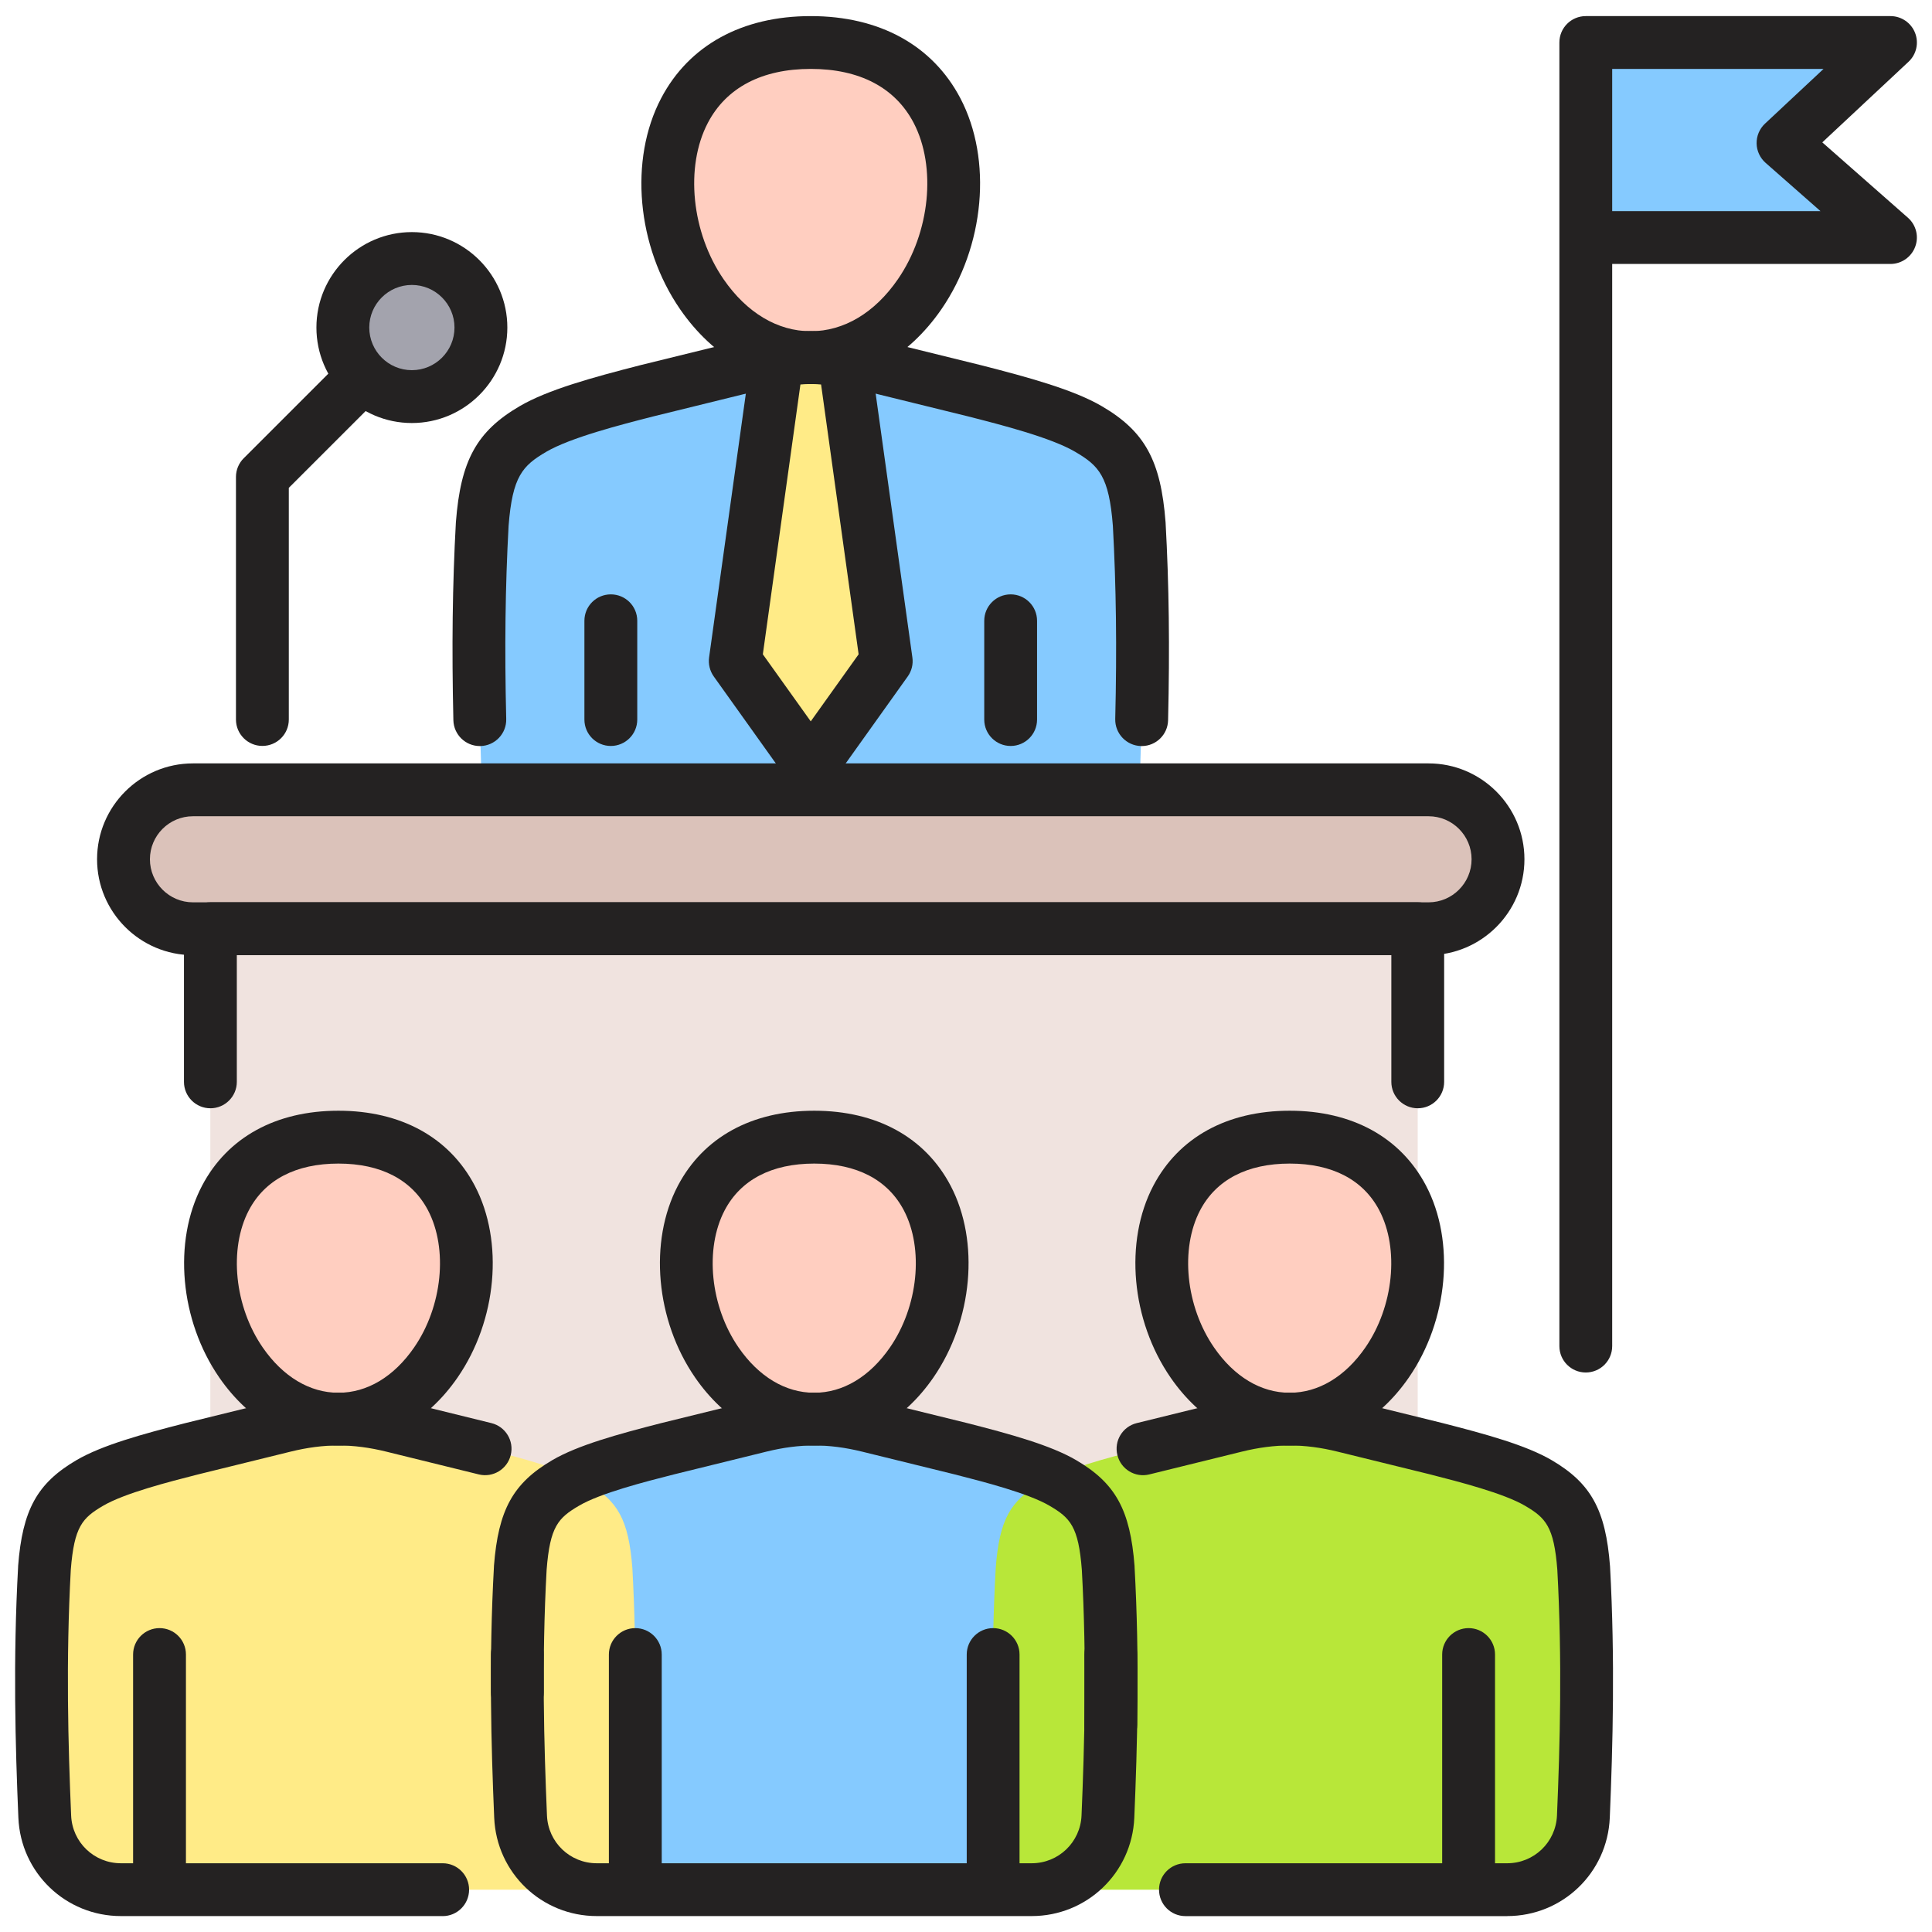
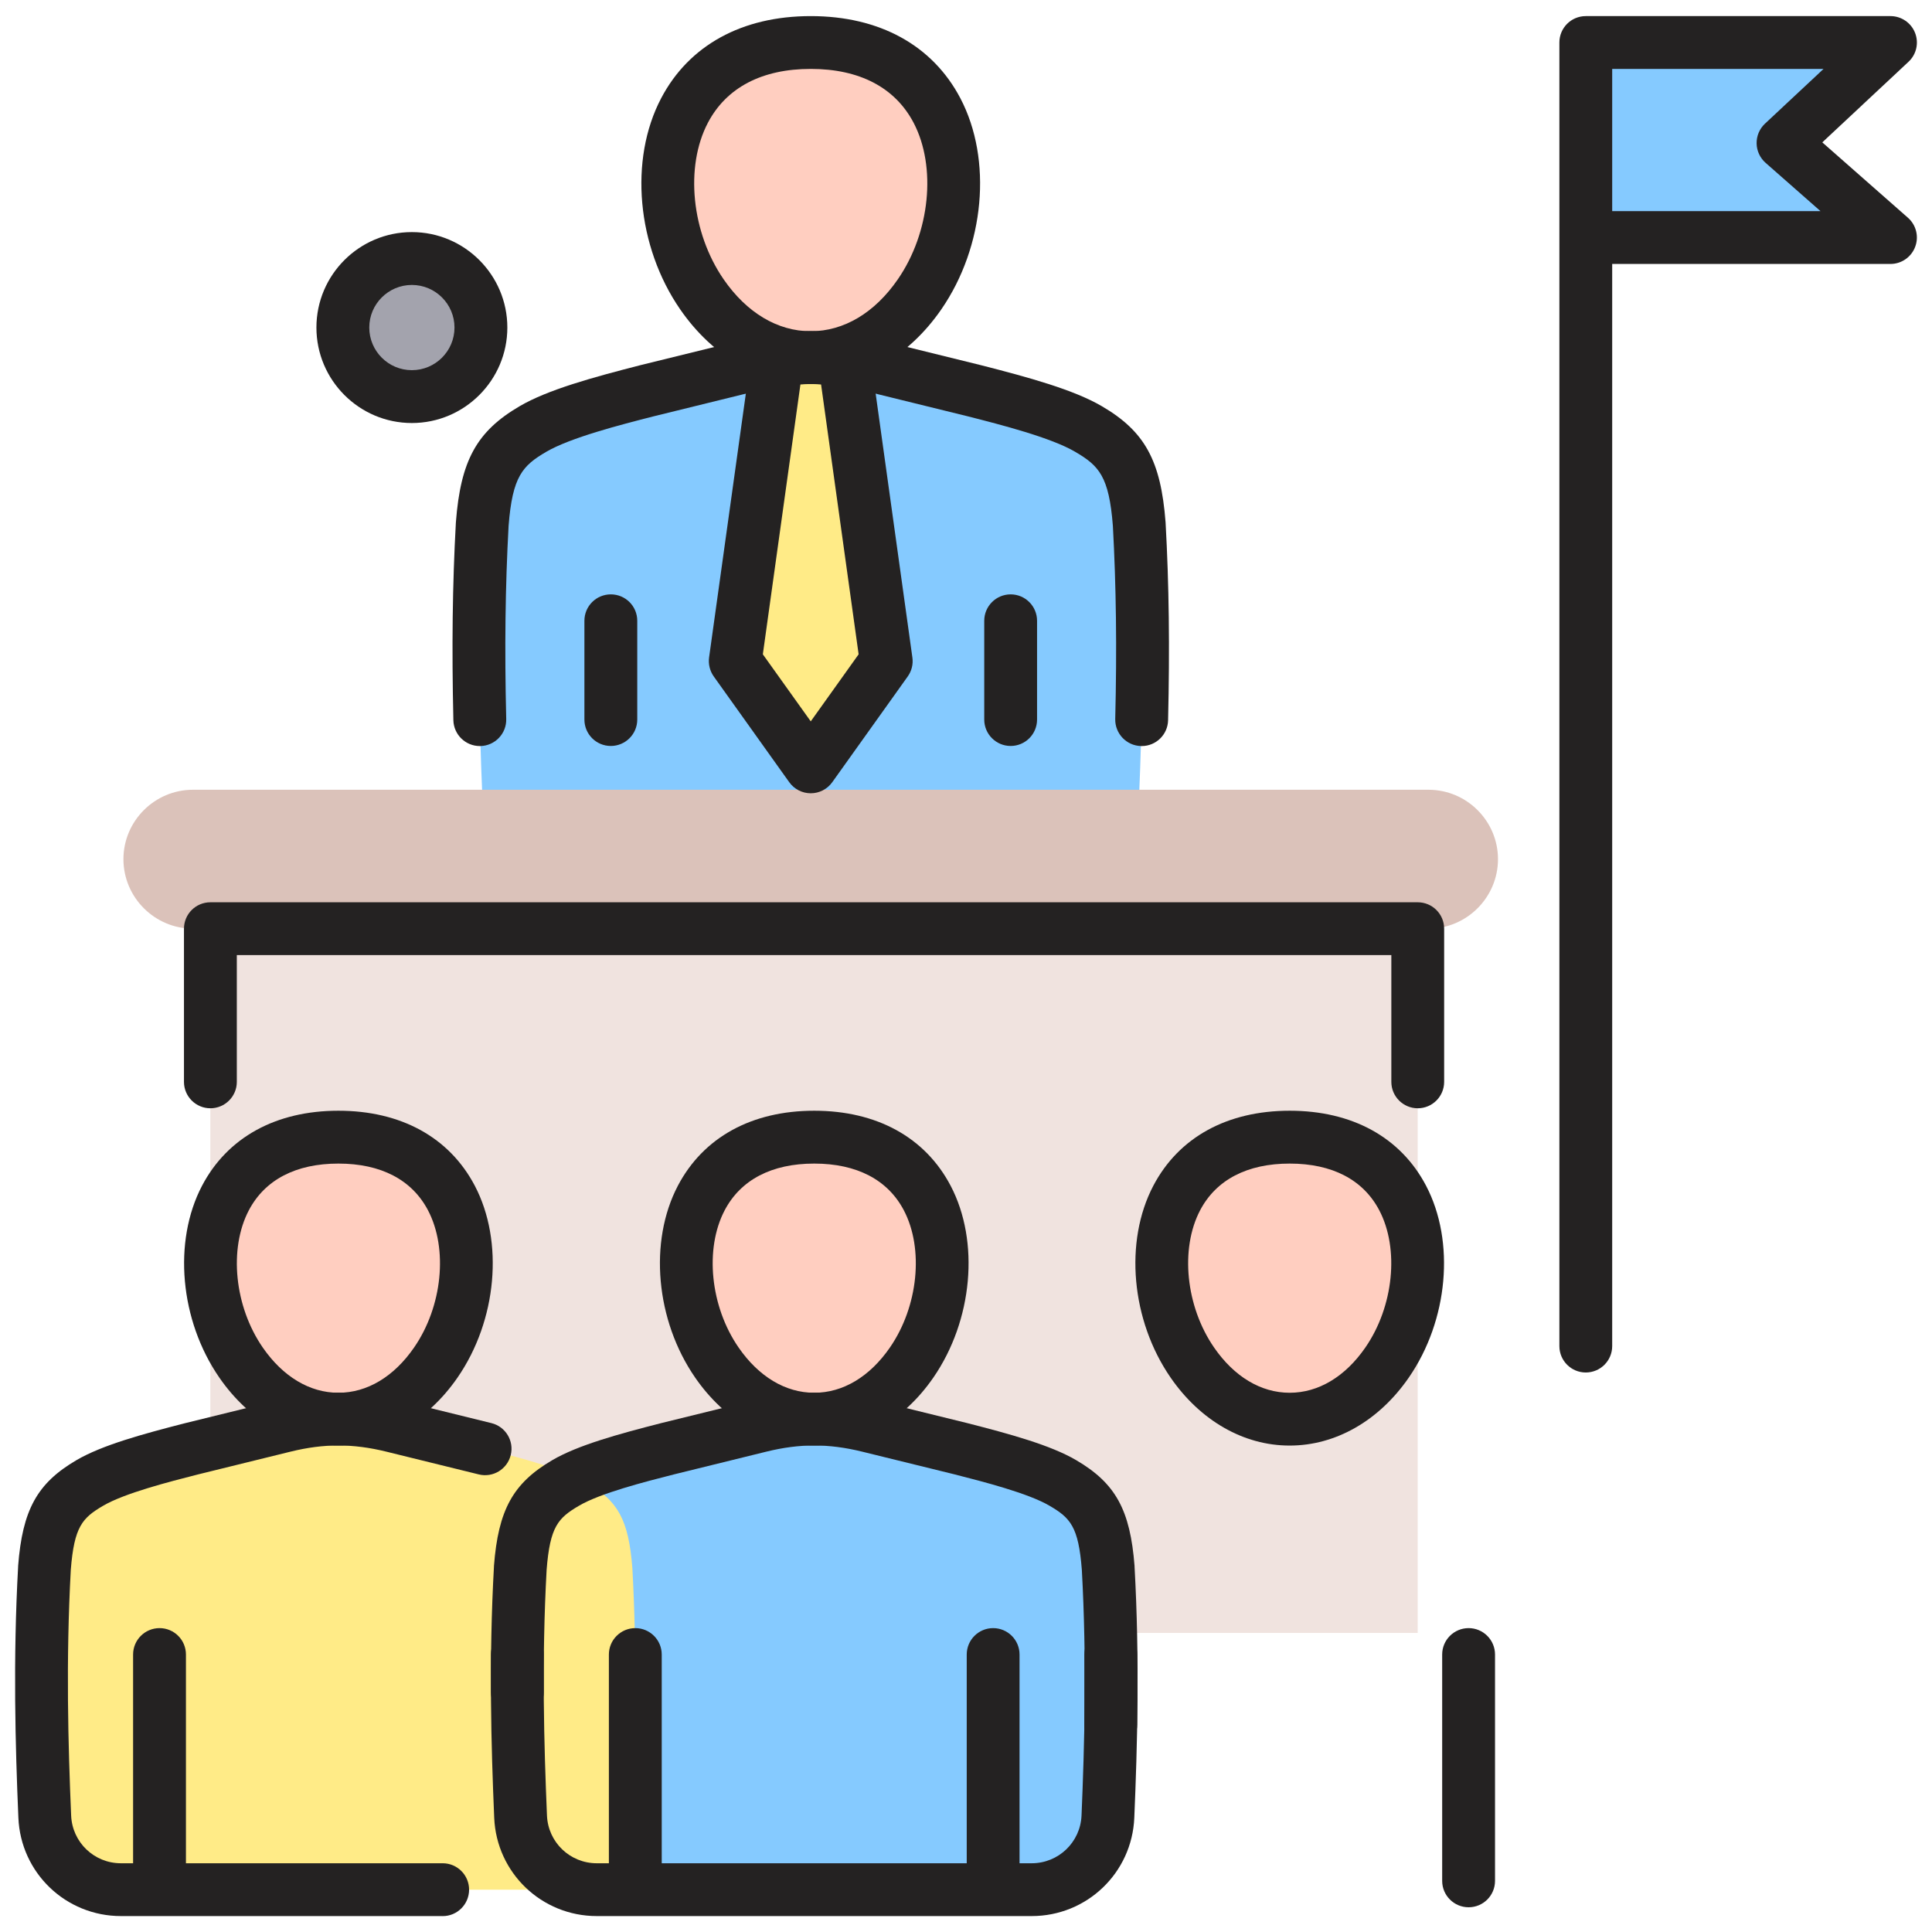
<svg xmlns="http://www.w3.org/2000/svg" width="45" height="45" viewBox="0 0 45 45" fill="none">
  <g clip-path="url(#clip0_1020_253)">
    <path d="M4.899 21.629H33.021V38.034H4.899V21.629Z" fill="#F0E3DF" />
    <path fill-rule="evenodd" clip-rule="evenodd" d="M16.348 6.858C14.859 4.701 15.317 0.992 18.883 0.992C22.449 0.992 22.907 4.701 21.418 6.858C20.735 7.848 19.807 8.333 18.883 8.332C17.959 8.333 17.031 7.848 16.348 6.858Z" fill="#FFCEC0" />
    <path fill-rule="evenodd" clip-rule="evenodd" d="M17.471 8.511L15.065 9.103C14.09 9.352 13.022 9.635 12.411 9.994C11.614 10.461 11.329 10.938 11.232 12.208C11.108 14.451 11.149 16.535 11.24 18.678C11.285 19.741 12.159 20.579 13.223 20.579H24.543C25.607 20.579 26.481 19.741 26.526 18.678C26.617 16.535 26.657 14.451 26.534 12.208C26.436 10.938 26.152 10.461 25.355 9.994C24.744 9.635 23.676 9.352 22.701 9.103L20.295 8.511C19.809 8.392 19.346 8.332 18.883 8.332C18.42 8.332 17.956 8.392 17.471 8.511H17.471Z" fill="#85CAFF" />
    <path fill-rule="evenodd" clip-rule="evenodd" d="M18.101 8.388L17.125 15.401L18.883 17.864L20.641 15.401L19.665 8.388C19.402 8.351 19.142 8.332 18.883 8.332C18.624 8.332 18.364 8.351 18.101 8.388Z" fill="#FFEB87" />
    <path fill-rule="evenodd" clip-rule="evenodd" d="M4.493 18.395H33.273C34.163 18.395 34.891 19.122 34.891 20.012C34.891 20.902 34.163 21.63 33.273 21.63H4.493C3.603 21.63 2.875 20.902 2.875 20.012C2.875 19.122 3.603 18.395 4.493 18.395Z" fill="#DBC2BA" />
    <path fill-rule="evenodd" clip-rule="evenodd" d="M16.696 31.734C15.364 29.803 15.773 26.484 18.965 26.484C22.156 26.484 22.565 29.804 21.233 31.734C20.622 32.62 19.791 33.054 18.965 33.053C18.138 33.054 17.308 32.62 16.696 31.734Z" fill="#FFCEC0" />
    <path fill-rule="evenodd" clip-rule="evenodd" d="M17.701 33.215L15.548 33.745C14.675 33.968 13.719 34.221 13.172 34.542C12.459 34.96 12.205 35.387 12.117 36.523C12.007 38.53 12.043 40.396 12.124 42.313C12.165 43.265 12.947 44.015 13.899 44.015H24.03C24.982 44.015 25.764 43.265 25.804 42.313C25.885 40.396 25.922 38.53 25.811 36.523C25.724 35.387 25.47 34.96 24.757 34.542C24.21 34.221 23.254 33.968 22.381 33.745L20.228 33.215C19.794 33.108 19.379 33.055 18.964 33.055C18.55 33.055 18.135 33.108 17.701 33.215H17.701Z" fill="#85CAFF" />
    <path fill-rule="evenodd" clip-rule="evenodd" d="M27.77 31.734C26.438 29.803 26.847 26.484 30.039 26.484C33.23 26.484 33.639 29.804 32.307 31.734C31.696 32.62 30.866 33.054 30.039 33.053C29.212 33.054 28.382 32.62 27.77 31.734Z" fill="#FFCEC0" />
-     <path fill-rule="evenodd" clip-rule="evenodd" d="M28.775 33.215L26.622 33.745C25.749 33.968 24.793 34.221 24.246 34.542C23.533 34.96 23.279 35.387 23.192 36.523C23.081 38.53 23.118 40.396 23.199 42.313C23.239 43.265 24.021 44.015 24.973 44.015H35.104C36.056 44.015 36.838 43.265 36.879 42.313C36.959 40.396 36.996 38.53 36.886 36.523C36.798 35.387 36.544 34.96 35.831 34.542C35.284 34.221 34.328 33.968 33.455 33.745L31.302 33.215C30.868 33.108 30.453 33.055 30.039 33.055C29.624 33.055 29.209 33.108 28.775 33.215Z" fill="#B8E739" />
    <path fill-rule="evenodd" clip-rule="evenodd" d="M5.613 31.734C4.281 29.803 4.69 26.484 7.882 26.484C11.073 26.484 11.483 29.804 10.15 31.734C9.539 32.62 8.709 33.054 7.882 33.053C7.055 33.054 6.225 32.62 5.613 31.734Z" fill="#FFCEC0" />
    <path fill-rule="evenodd" clip-rule="evenodd" d="M6.618 33.215L4.465 33.745C3.592 33.968 2.636 34.221 2.09 34.542C1.376 34.96 1.122 35.387 1.035 36.523C0.924 38.53 0.961 40.396 1.042 42.313C1.082 43.265 1.864 44.015 2.816 44.015H12.947C13.899 44.015 14.681 43.265 14.722 42.313C14.803 40.396 14.839 38.53 14.729 36.523C14.641 35.387 14.387 34.96 13.674 34.542C13.127 34.221 12.171 33.968 11.298 33.745L9.145 33.215C8.711 33.108 8.296 33.055 7.882 33.055C7.467 33.055 7.053 33.108 6.618 33.215Z" fill="#FFEB87" />
    <path fill-rule="evenodd" clip-rule="evenodd" d="M9.592 9.481C10.613 9.481 11.446 8.649 11.446 7.627C11.446 6.606 10.613 5.773 9.592 5.773C8.571 5.773 7.738 6.606 7.738 7.627C7.738 8.649 8.571 9.481 9.592 9.481Z" fill="#A3A3AD" />
    <path fill-rule="evenodd" clip-rule="evenodd" d="M36.935 5.535V0.992H44.032L41.529 3.333L44.032 5.535H36.935Z" fill="#85CAFF" />
    <path fill-rule="evenodd" clip-rule="evenodd" d="M33.022 25.814C32.683 25.814 32.407 25.538 32.407 25.199V22.246H5.516V25.199C5.516 25.538 5.24 25.814 4.9 25.814C4.561 25.814 4.285 25.538 4.285 25.199V21.631C4.285 21.291 4.56 21.016 4.9 21.016H33.022C33.362 21.016 33.637 21.291 33.637 21.631V25.199C33.637 25.538 33.362 25.814 33.022 25.814Z" fill="#242222" />
    <path fill-rule="evenodd" clip-rule="evenodd" d="M18.883 7.715H18.886C19.655 7.715 20.375 7.286 20.912 6.506C21.663 5.419 21.817 3.886 21.28 2.86C20.849 2.039 20.02 1.605 18.884 1.605C17.748 1.605 16.919 2.039 16.488 2.86C15.95 3.885 16.105 5.419 16.855 6.506C17.393 7.286 18.113 7.715 18.881 7.715H18.883ZM18.886 8.945H18.88C17.713 8.945 16.606 8.311 15.843 7.206C14.831 5.74 14.648 3.718 15.399 2.289C16.047 1.054 17.284 0.375 18.884 0.375C20.484 0.375 21.721 1.054 22.369 2.289C23.119 3.718 22.936 5.74 21.925 7.206C21.162 8.311 20.054 8.945 18.886 8.945H18.886Z" fill="#242222" />
    <path fill-rule="evenodd" clip-rule="evenodd" d="M11.176 17.377C10.843 17.377 10.569 17.112 10.56 16.777C10.521 15.081 10.538 13.619 10.618 12.173C10.618 12.169 10.619 12.164 10.619 12.16C10.729 10.728 11.103 10.047 12.1 9.463C12.76 9.076 13.807 8.79 14.914 8.506L17.326 7.913C18.402 7.649 19.366 7.649 20.443 7.913L22.849 8.506C23.96 8.79 25.007 9.076 25.667 9.463C26.665 10.047 27.038 10.728 27.148 12.16C27.149 12.164 27.149 12.169 27.149 12.173C27.229 13.619 27.247 15.081 27.207 16.777C27.199 17.112 26.925 17.377 26.593 17.377H26.578C26.238 17.369 25.969 17.087 25.976 16.748C26.016 15.088 25.998 13.658 25.921 12.248C25.831 11.095 25.598 10.848 25.044 10.524C24.48 10.192 23.318 9.895 22.55 9.699L20.148 9.108C19.267 8.891 18.501 8.891 17.619 9.108L15.212 9.7C14.45 9.895 13.288 10.193 12.722 10.524C12.17 10.848 11.936 11.095 11.846 12.248C11.769 13.659 11.751 15.089 11.791 16.748C11.799 17.087 11.53 17.369 11.19 17.377H11.175H11.176Z" fill="#242222" />
    <path fill-rule="evenodd" clip-rule="evenodd" d="M14.227 17.375C13.887 17.375 13.612 17.1 13.612 16.76V14.459C13.612 14.119 13.887 13.844 14.227 13.844C14.568 13.844 14.843 14.119 14.843 14.459V16.76C14.843 17.1 14.566 17.375 14.227 17.375ZM23.54 17.375C23.201 17.375 22.925 17.1 22.925 16.76V14.459C22.925 14.119 23.201 13.844 23.54 13.844C23.879 13.844 24.155 14.119 24.155 14.459V16.76C24.155 17.1 23.88 17.375 23.54 17.375Z" fill="#242222" />
    <path fill-rule="evenodd" clip-rule="evenodd" d="M17.768 15.24L18.884 16.802L19.999 15.24L19.124 8.951C18.964 8.943 18.804 8.943 18.644 8.951L17.768 15.24H17.768ZM18.884 18.477C18.685 18.477 18.499 18.381 18.383 18.219L16.625 15.756C16.534 15.628 16.495 15.47 16.516 15.313L17.493 8.301C17.531 8.029 17.743 7.815 18.016 7.777C18.597 7.694 19.171 7.694 19.753 7.777C20.025 7.815 20.237 8.029 20.275 8.301L21.251 15.313C21.274 15.47 21.234 15.628 21.143 15.756L19.385 18.219C19.269 18.381 19.083 18.477 18.884 18.477H18.884Z" fill="#242222" />
-     <path fill-rule="evenodd" clip-rule="evenodd" d="M4.494 19.012C3.942 19.012 3.492 19.461 3.492 20.014C3.492 20.566 3.942 21.017 4.494 21.017H33.274C33.827 21.017 34.276 20.567 34.276 20.014C34.276 19.461 33.827 19.012 33.274 19.012H4.494ZM33.274 22.247H4.494C3.263 22.247 2.261 21.245 2.261 20.014C2.261 18.782 3.263 17.781 4.494 17.781H33.274C34.504 17.781 35.507 18.782 35.507 20.014C35.507 21.245 34.504 22.247 33.274 22.247Z" fill="#242222" />
    <path fill-rule="evenodd" clip-rule="evenodd" d="M18.965 32.44H18.967C19.635 32.44 20.259 32.066 20.728 31.386C21.387 30.432 21.523 29.088 21.052 28.19C20.678 27.479 19.957 27.102 18.965 27.102C17.974 27.102 17.253 27.479 16.879 28.19C16.408 29.088 16.544 30.432 17.203 31.386C17.672 32.066 18.297 32.44 18.963 32.44H18.965ZM18.968 33.67H18.961C17.896 33.67 16.886 33.093 16.191 32.086C15.272 30.755 15.107 28.918 15.789 27.618C16.381 26.491 17.508 25.871 18.965 25.871C20.422 25.871 21.55 26.491 22.142 27.618C22.824 28.918 22.658 30.755 21.74 32.086C21.045 33.093 20.034 33.67 18.968 33.67H18.968Z" fill="#242222" />
    <path fill-rule="evenodd" clip-rule="evenodd" d="M12.732 36.563C12.615 38.684 12.671 40.647 12.74 42.287C12.766 42.91 13.276 43.399 13.9 43.399H24.03C24.654 43.399 25.164 42.91 25.191 42.287C25.26 40.647 25.315 38.684 25.198 36.563C25.12 35.557 24.93 35.355 24.446 35.072C23.948 34.78 22.915 34.515 22.23 34.34L20.082 33.812C19.302 33.62 18.629 33.62 17.849 33.812L15.696 34.342C15.017 34.515 13.982 34.779 13.485 35.072C13.001 35.355 12.81 35.557 12.732 36.563V36.563ZM24.031 44.629H13.9C12.615 44.629 11.565 43.623 11.511 42.339C11.44 40.667 11.384 38.665 11.505 36.489C11.505 36.485 11.505 36.48 11.505 36.476C11.606 35.168 11.948 34.547 12.862 34.011C13.46 33.66 14.402 33.403 15.396 33.148L17.555 32.617C18.53 32.377 19.401 32.377 20.376 32.617L22.53 33.147C23.529 33.403 24.471 33.66 25.068 34.011C25.983 34.547 26.325 35.168 26.426 36.476C26.426 36.48 26.426 36.485 26.426 36.489C26.547 38.665 26.491 40.667 26.42 42.339C26.366 43.623 25.316 44.629 24.03 44.629H24.031Z" fill="#242222" />
    <path fill-rule="evenodd" clip-rule="evenodd" d="M14.798 44.424C14.459 44.424 14.182 44.149 14.182 43.809V38.537C14.182 38.197 14.459 37.922 14.798 37.922C15.137 37.922 15.413 38.197 15.413 38.537V43.809C15.413 44.149 15.138 44.424 14.798 44.424ZM23.132 44.424C22.793 44.424 22.517 44.149 22.517 43.809V38.537C22.517 38.197 22.793 37.922 23.132 37.922C23.471 37.922 23.747 38.197 23.747 38.537V43.809C23.747 44.149 23.473 44.424 23.132 44.424Z" fill="#242222" />
    <path fill-rule="evenodd" clip-rule="evenodd" d="M30.039 32.44H30.041C30.708 32.44 31.333 32.066 31.802 31.386C32.461 30.432 32.597 29.088 32.126 28.19C31.753 27.479 31.031 27.102 30.04 27.102C29.049 27.102 28.327 27.479 27.953 28.19C27.482 29.088 27.619 30.432 28.278 31.386C28.746 32.066 29.371 32.44 30.037 32.44H30.039ZM30.042 33.67H30.035C28.97 33.67 27.96 33.093 27.265 32.086C26.347 30.755 26.181 28.918 26.863 27.618C27.455 26.491 28.582 25.871 30.04 25.871C31.497 25.871 32.625 26.491 33.216 27.618C33.898 28.918 33.733 30.755 32.814 32.086C32.119 33.093 31.108 33.67 30.042 33.67H30.042Z" fill="#242222" />
-     <path fill-rule="evenodd" clip-rule="evenodd" d="M35.105 44.63H27.611C27.271 44.63 26.996 44.355 26.996 44.014C26.996 43.674 27.271 43.399 27.611 43.399H35.105C35.729 43.399 36.238 42.911 36.265 42.287C36.335 40.647 36.389 38.684 36.273 36.563C36.195 35.558 36.004 35.355 35.521 35.072C35.022 34.78 33.989 34.515 33.304 34.34L31.156 33.812C30.377 33.62 29.703 33.62 28.923 33.812L26.77 34.342C26.44 34.424 26.106 34.221 26.026 33.891C25.944 33.562 26.146 33.228 26.476 33.147L28.629 32.617C29.604 32.377 30.475 32.377 31.451 32.617L33.604 33.147C34.603 33.403 35.545 33.66 36.143 34.011C37.057 34.547 37.4 35.169 37.5 36.476C37.5 36.48 37.501 36.485 37.501 36.489C37.62 38.664 37.565 40.667 37.495 42.339C37.44 43.623 36.391 44.629 35.105 44.629V44.63Z" fill="#242222" />
    <path fill-rule="evenodd" clip-rule="evenodd" d="M25.872 40.785C25.533 40.785 25.257 40.51 25.257 40.169V38.537C25.257 38.197 25.533 37.922 25.872 37.922C26.211 37.922 26.487 38.197 26.487 38.537V40.169C26.487 40.509 26.212 40.785 25.872 40.785ZM34.207 44.424C33.867 44.424 33.591 44.149 33.591 43.809V38.537C33.591 38.197 33.867 37.922 34.207 37.922C34.546 37.922 34.822 38.197 34.822 38.537V43.809C34.822 44.149 34.547 44.424 34.207 44.424Z" fill="#242222" />
    <path fill-rule="evenodd" clip-rule="evenodd" d="M7.882 32.44H7.884C8.552 32.44 9.176 32.066 9.645 31.386C10.304 30.432 10.44 29.088 9.969 28.19C9.595 27.479 8.874 27.102 7.882 27.102C6.891 27.102 6.17 27.479 5.796 28.19C5.325 29.088 5.461 30.432 6.12 31.386C6.59 32.066 7.215 32.44 7.88 32.44H7.882ZM7.885 33.67H7.879C6.814 33.67 5.803 33.093 5.108 32.086C4.189 30.755 4.024 28.918 4.706 27.618C5.298 26.491 6.426 25.871 7.882 25.871C9.339 25.871 10.467 26.491 11.059 27.618C11.741 28.918 11.576 30.755 10.657 32.086C9.962 33.093 8.952 33.67 7.885 33.67Z" fill="#242222" />
    <path fill-rule="evenodd" clip-rule="evenodd" d="M10.311 44.629H2.817C1.532 44.629 0.482 43.623 0.428 42.339C0.357 40.667 0.302 38.665 0.422 36.489C0.422 36.485 0.422 36.48 0.422 36.476C0.523 35.168 0.865 34.547 1.779 34.011C2.377 33.66 3.319 33.403 4.313 33.148L6.472 32.617C7.447 32.377 8.318 32.377 9.293 32.617L11.446 33.147C11.776 33.228 11.978 33.562 11.896 33.891C11.815 34.221 11.482 34.423 11.152 34.342L8.999 33.812C8.219 33.62 7.546 33.62 6.766 33.812L4.613 34.342C3.933 34.515 2.9 34.78 2.402 35.072C1.918 35.355 1.728 35.558 1.649 36.563C1.533 38.685 1.587 40.647 1.657 42.287C1.683 42.911 2.193 43.399 2.817 43.399H10.311C10.651 43.399 10.926 43.675 10.926 44.014C10.926 44.354 10.651 44.63 10.311 44.63L10.311 44.629Z" fill="#242222" />
    <path fill-rule="evenodd" clip-rule="evenodd" d="M12.05 40.029C11.71 40.029 11.435 39.753 11.435 39.414V38.537C11.435 38.197 11.71 37.922 12.05 37.922C12.39 37.922 12.665 38.197 12.665 38.537V39.414C12.665 39.753 12.39 40.029 12.05 40.029ZM3.716 44.424C3.376 44.424 3.1 44.149 3.1 43.809V38.537C3.1 38.197 3.376 37.922 3.716 37.922C4.056 37.922 4.331 38.197 4.331 38.537V43.809C4.331 44.149 4.055 44.424 3.716 44.424Z" fill="#242222" />
    <path fill-rule="evenodd" clip-rule="evenodd" d="M9.593 6.637C9.046 6.637 8.601 7.082 8.601 7.629C8.601 8.176 9.045 8.622 9.593 8.622C10.141 8.622 10.586 8.177 10.586 7.629C10.586 7.081 10.14 6.637 9.593 6.637ZM9.593 9.853C8.367 9.853 7.37 8.855 7.37 7.629C7.37 6.403 8.367 5.406 9.593 5.406C10.819 5.406 11.817 6.404 11.817 7.629C11.817 8.854 10.819 9.853 9.593 9.853Z" fill="#242222" />
-     <path fill-rule="evenodd" clip-rule="evenodd" d="M6.111 17.374C5.772 17.374 5.496 17.099 5.496 16.759V11.108C5.496 10.946 5.561 10.788 5.677 10.673L7.858 8.493C8.098 8.252 8.487 8.252 8.728 8.493C8.968 8.733 8.968 9.122 8.728 9.363L6.727 11.363V16.759C6.727 17.099 6.452 17.374 6.111 17.374Z" fill="#242222" />
    <path fill-rule="evenodd" clip-rule="evenodd" d="M37.551 4.917H42.402L41.124 3.793C40.994 3.678 40.917 3.513 40.915 3.34C40.912 3.166 40.983 3 41.109 2.881L42.474 1.605H37.551V4.917ZM36.936 31.968C36.596 31.968 36.321 31.693 36.321 31.353V0.99C36.321 0.65 36.596 0.375 36.936 0.375H44.033C44.285 0.375 44.513 0.53 44.605 0.764C44.698 0.999 44.638 1.267 44.453 1.439L42.445 3.316L44.439 5.071C44.631 5.24 44.699 5.51 44.608 5.749C44.518 5.989 44.288 6.148 44.033 6.148H37.551V31.353C37.551 31.693 37.276 31.968 36.935 31.968L36.936 31.968Z" fill="#242222" />
  </g>
  <defs>
    <clipPath id="clip0_1020_253">
      <rect width="45" height="45" fill="white" />
    </clipPath>
  </defs>
</svg>